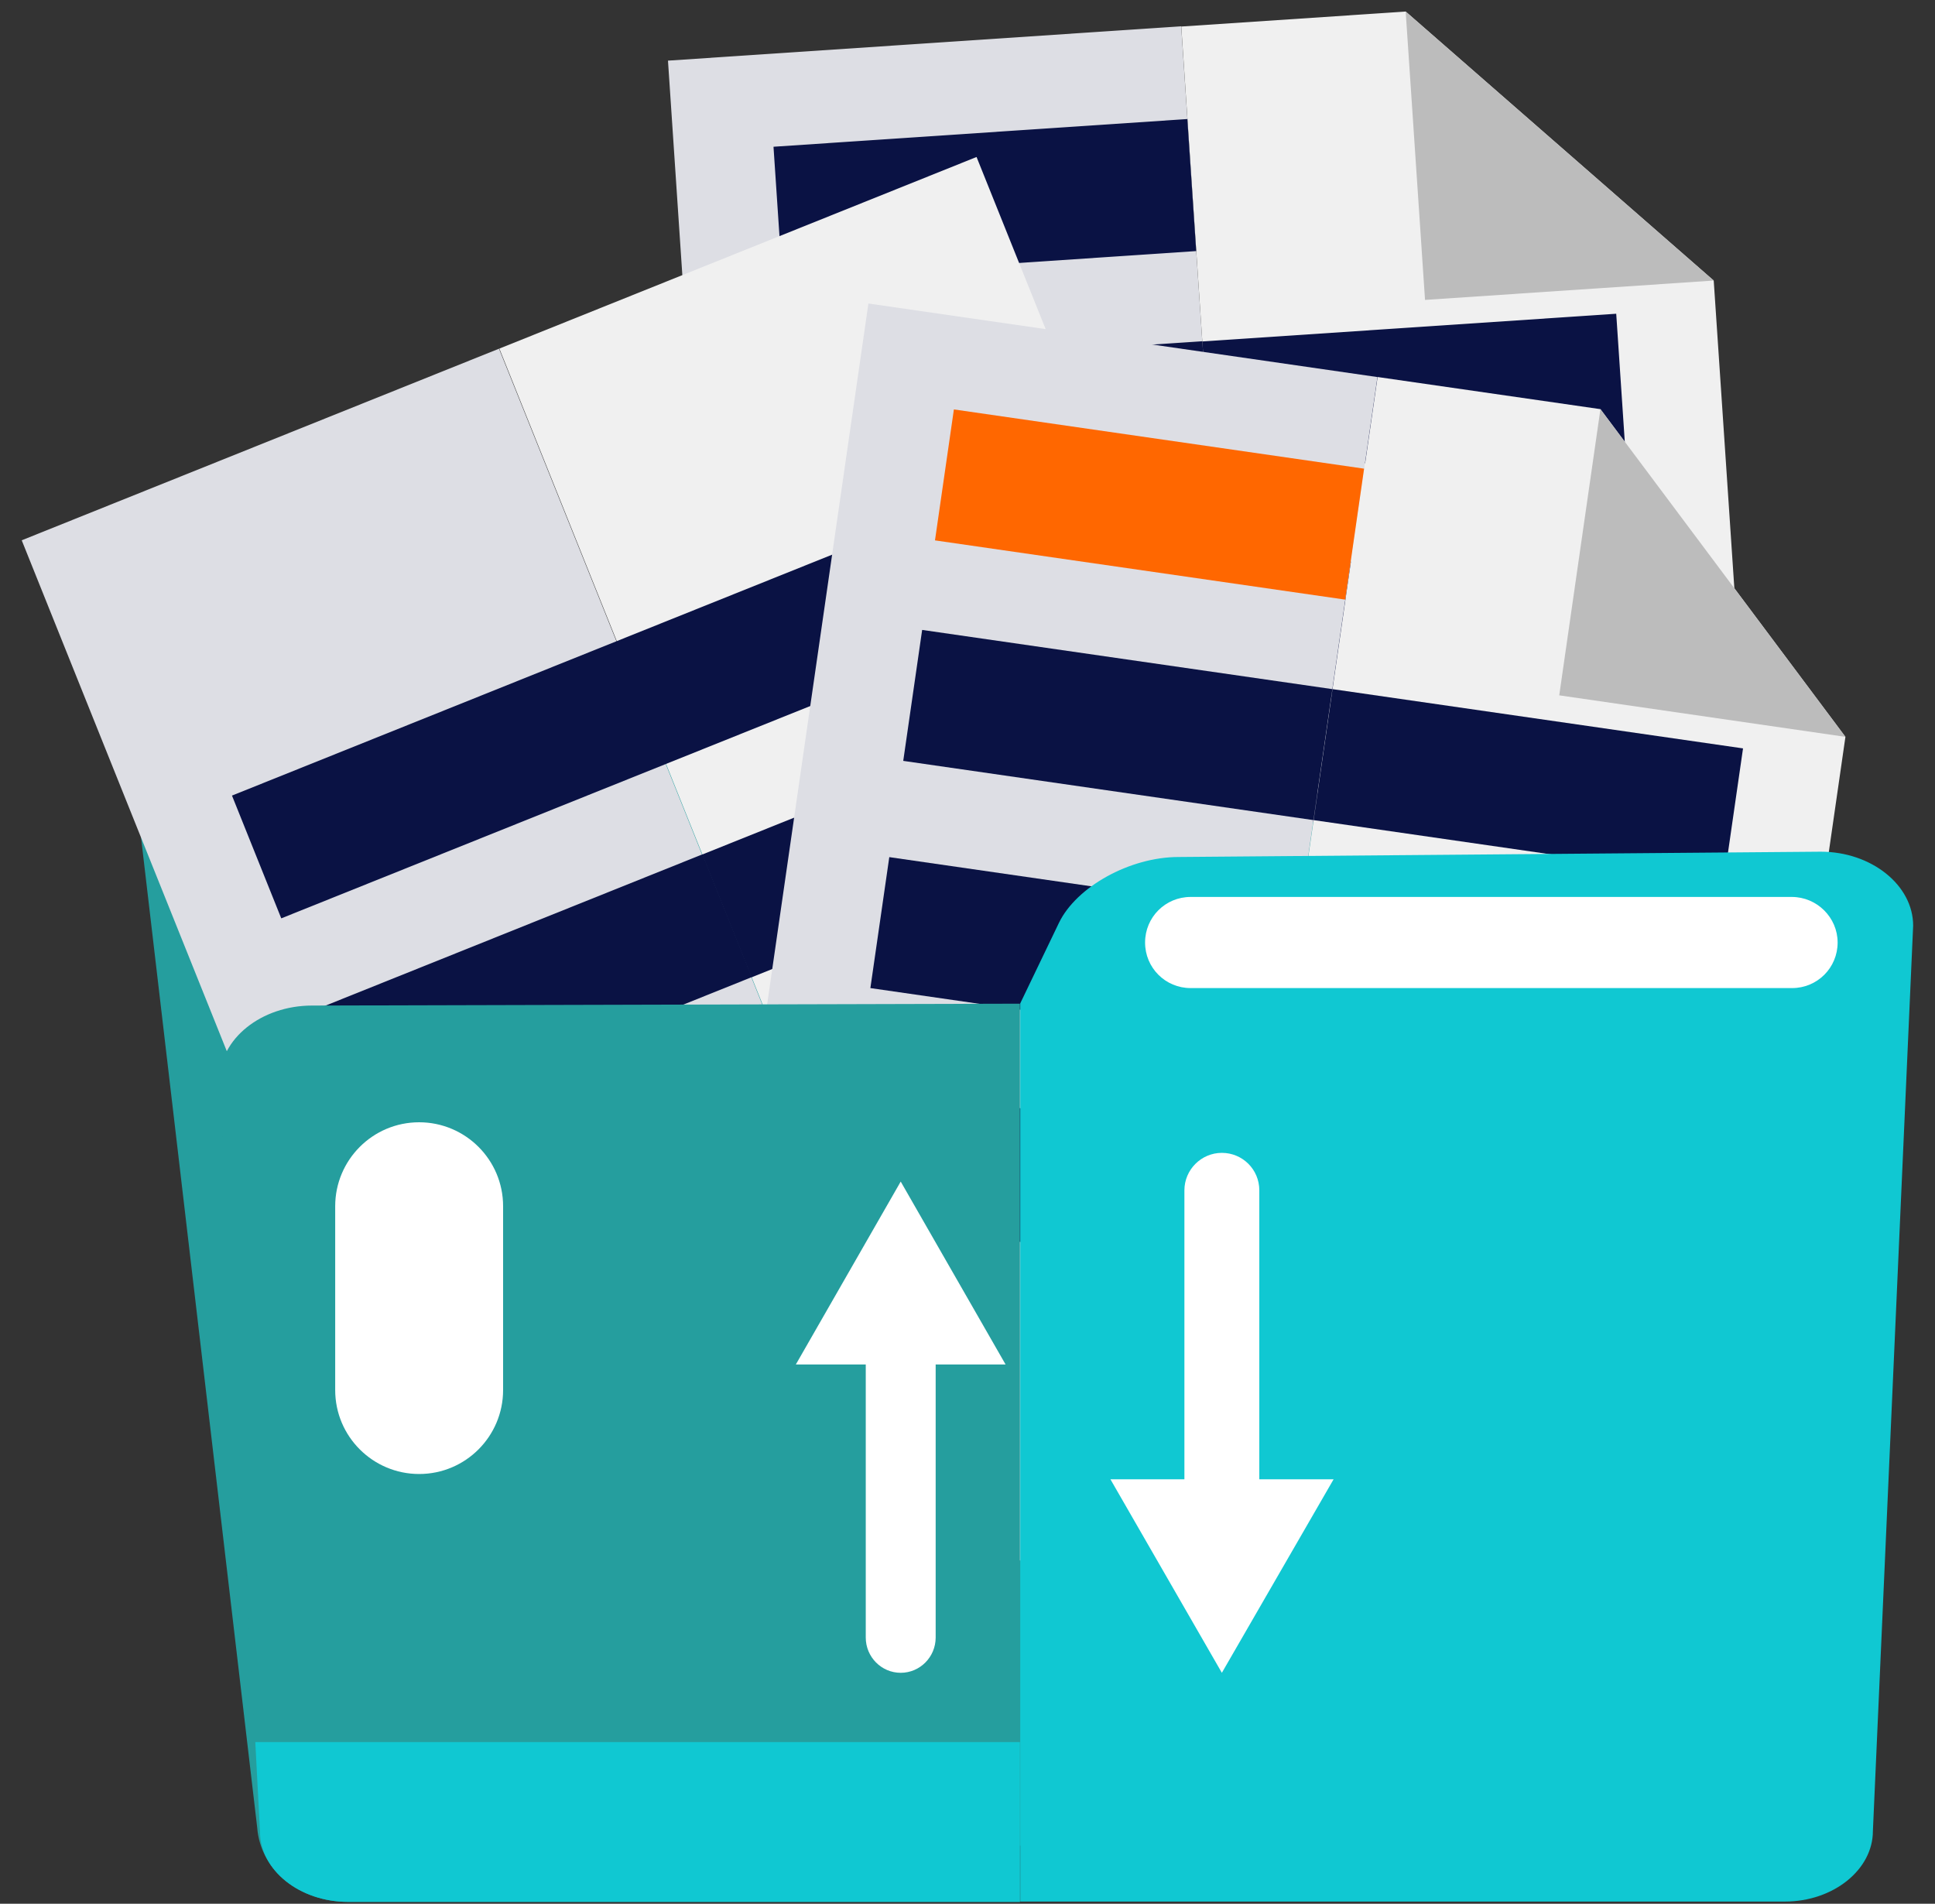
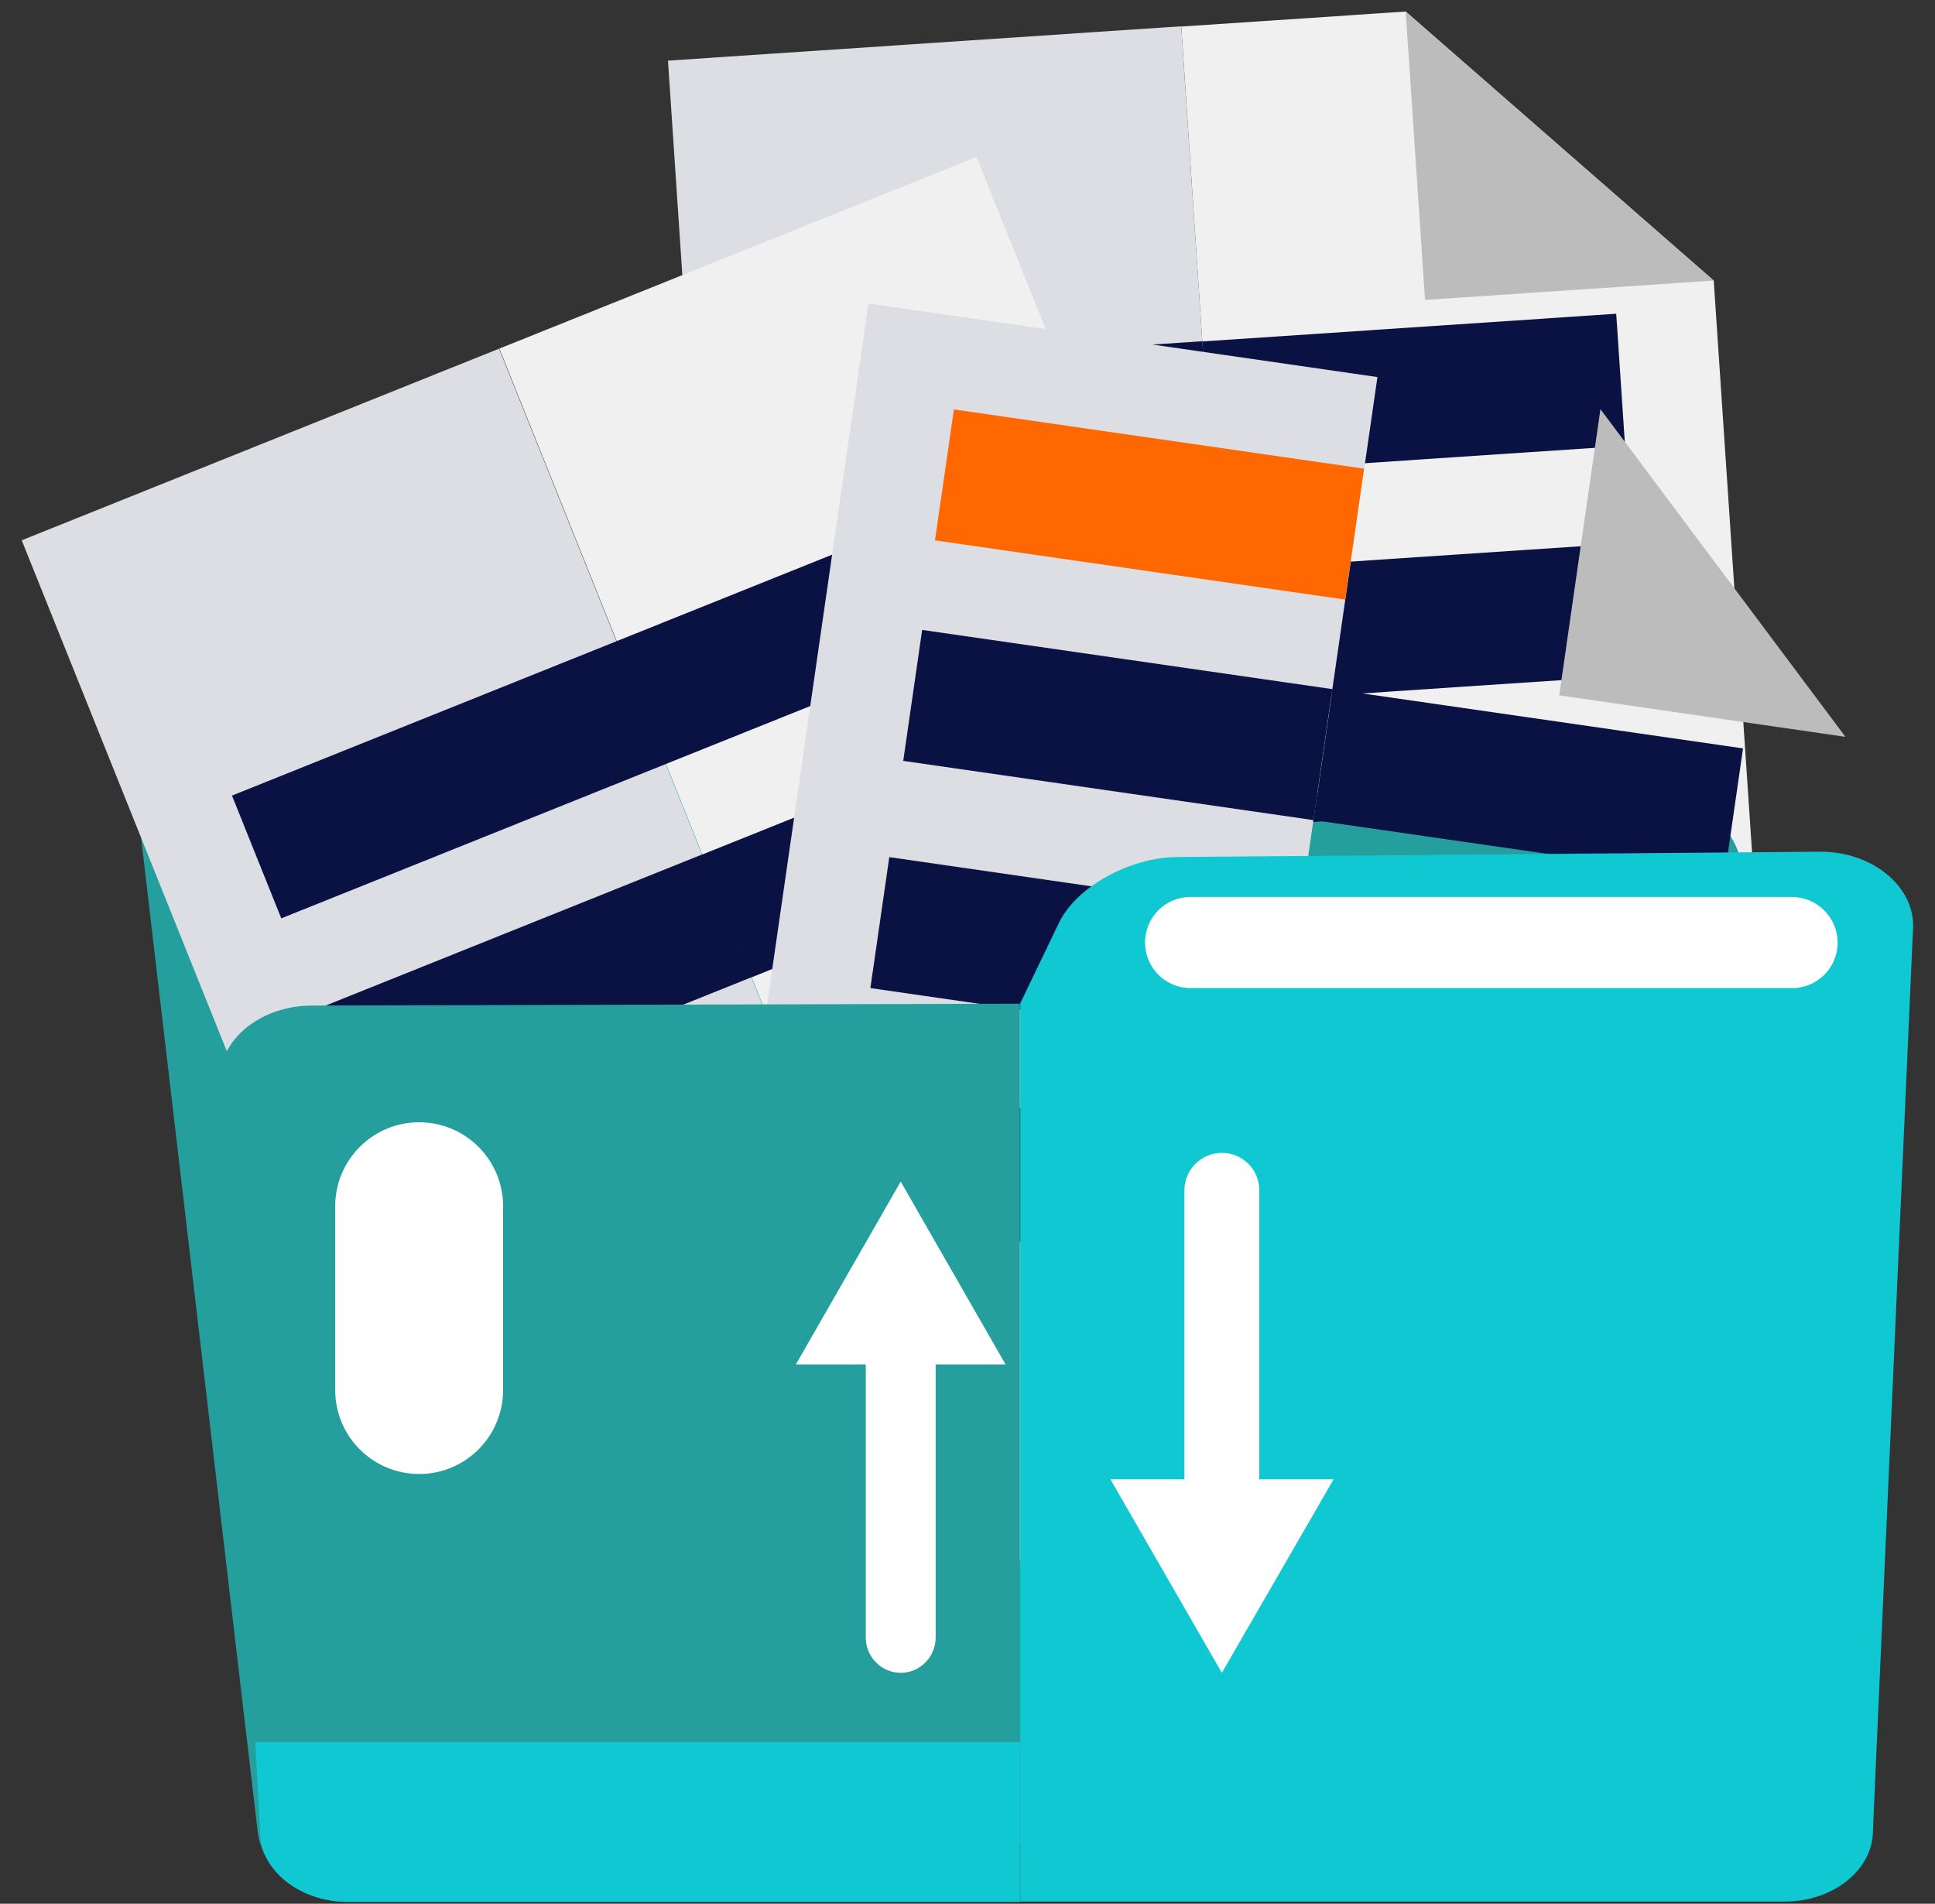
<svg xmlns="http://www.w3.org/2000/svg" width="62" height="61" viewBox="0 0 62 61" fill="none">
  <rect x="0" y="0" width="62" height="61" fill="#333333" stroke="none" />
  <path d="M37.847 0.842L21.403 1.943L24.02 41.027L40.463 39.926L37.847 0.842Z" fill="#DDDEE4" />
  <path d="M56.91 38.83L54.91 8.99L45.04 0.37L37.85 0.85L40.46 39.93L56.91 38.83Z" fill="#F0F0F0" />
  <path d="M45.66 9.61L54.91 8.99L45.04 0.37L45.66 9.61Z" fill="#BCBCBC" />
  <path d="M52.763 24.727L26.251 26.501L26.535 30.732L53.046 28.957L52.763 24.727Z" fill="#0A1244" />
  <path d="M52.275 17.393L39.015 18.28L39.297 22.51L52.558 21.624L52.275 17.393Z" fill="#0A1244" />
  <path d="M39.015 18.284L25.754 19.171L26.038 23.402L39.298 22.514L39.015 18.284Z" fill="#0A1244" />
  <path d="M51.786 10.053L38.525 10.941L38.808 15.171L52.069 14.284L51.786 10.053Z" fill="#0A1244" />
  <path d="M38.524 10.934L25.263 11.82L25.546 16.051L38.807 15.165L38.524 10.934Z" fill="#0A1244" />
-   <path d="M38.044 3.814L24.784 4.702L25.067 8.933L38.328 8.045L38.044 3.814Z" fill="#0A1244" />
  <path d="M7.05 23.66L26.38 22.32C27.84 22.21 29.54 23.13 30.16 24.37L31.55 27.14L52.84 25.52C54.37 25.4 55.71 26.48 55.83 27.93L56.73 54.71C56.84 56.09 55.74 57.31 54.28 57.43L11.08 60.85C9.62 60.97 8.34 59.93 8.24 58.55L4.48 26.5C4.36 25.06 5.52 23.78 7.05 23.66Z" fill="#259E9E" />
  <path d="M15.989 11.173L0.696 17.312L15.287 53.662L30.58 47.523L15.989 11.173Z" fill="#DDDEE4" />
  <path d="M31.29 5.03L42.43 32.78L37.29 44.83L30.59 47.52L16 11.17L31.29 5.03Z" fill="#F0F0F0" />
  <path d="M33.83 36.23L42.43 32.78L37.29 44.83L33.83 36.23Z" fill="#DDDEE4" />
  <path d="M32.09 15.594L7.433 25.492L9.012 29.426L33.669 19.529L32.09 15.594Z" fill="#0A1244" />
  <path d="M34.834 22.431L22.5 27.381L24.079 31.316L36.413 26.367L34.834 22.431Z" fill="#0A1244" />
  <path d="M22.511 27.373L10.178 32.323L11.758 36.258L24.091 31.308L22.511 27.373Z" fill="#0A1244" />
-   <path d="M37.584 29.253L25.251 34.205L26.831 38.14L39.164 33.188L37.584 29.253Z" fill="#0A1244" />
+   <path d="M37.584 29.253L25.251 34.205L39.164 33.188L37.584 29.253Z" fill="#0A1244" />
  <path d="M25.254 34.2L12.921 39.151L14.5 43.086L26.833 38.135L25.254 34.2Z" fill="#0A1244" />
  <path d="M27.914 40.827L15.58 45.776L17.159 49.711L29.493 44.762L27.914 40.827Z" fill="#FF4140" />
  <path d="M27.825 9.725L22.224 48.492L38.534 50.848L44.135 12.082L27.825 9.725Z" fill="#DDDEE4" />
-   <path d="M54.86 53.21L59.13 23.61L51.28 13.11L44.14 12.08L38.54 50.85L54.86 53.21Z" fill="#F0F0F0" />
  <path d="M49.96 22.28L59.13 23.61L51.28 13.11L49.96 22.28Z" fill="#BCBCBC" />
  <path d="M27.444 34.752L26.838 38.949L53.134 42.748L53.74 38.552L27.444 34.752Z" fill="#0A1244" />
  <path d="M41.645 29.368L41.04 33.564L54.193 35.463L54.799 31.267L41.645 29.368Z" fill="#0A1244" />
  <path d="M28.494 27.464L27.888 31.66L41.041 33.56L41.647 29.364L28.494 27.464Z" fill="#0A1244" />
  <path d="M42.696 22.081L42.09 26.278L55.243 28.177L55.849 23.98L42.696 22.081Z" fill="#0A1244" />
  <path d="M29.547 20.184L28.941 24.38L42.085 26.278L42.691 22.081L29.547 20.184Z" fill="#0A1244" />
  <path d="M30.564 13.119L29.958 17.315L43.102 19.213L43.707 15.017L30.564 13.119Z" fill="#FF6700" />
  <path d="M58.34 27.29L37.76 27.46C36.21 27.46 34.49 28.41 33.93 29.57L32.69 32.15V60.93H57.19C58.74 60.93 60.01 59.91 60.01 58.67L61.3 29.66C61.3 28.36 59.96 27.29 58.34 27.29Z" fill="#10C8D2" />
  <path d="M10 32.22C8.37 32.22 7.04 33.29 7.04 34.59L8.33 58.68C8.33 59.92 9.6 60.94 11.15 60.94H32.68V32.16L10 32.22Z" fill="#259E9E" />
  <path d="M8.18 55.82L8.33 58.68C8.33 59.92 9.6 60.94 11.15 60.94H32.68V55.82H8.18Z" fill="#10C8D2" />
  <path d="M58.88 30.2C58.88 31.01 58.23 31.66 57.42 31.66H38.15C37.34 31.66 36.69 31.01 36.69 30.2C36.69 29.39 37.34 28.74 38.15 28.74H57.41C58.22 28.74 58.88 29.4 58.88 30.2Z" fill="white" />
  <path d="M28.86 41.6C28.24 41.6 27.74 42.11 27.74 42.73V52.47C27.74 53.09 28.24 53.6 28.86 53.6C29.48 53.6 29.98 53.09 29.98 52.47V42.73C29.98 42.1 29.48 41.6 28.86 41.6Z" fill="white" />
  <path d="M25.5 43.72L28.86 37.86L32.22 43.72H25.5Z" fill="white" />
  <path d="M39.15 49.65C38.49 49.65 37.95 49.11 37.95 48.45V38.14C37.95 37.48 38.49 36.94 39.15 36.94C39.81 36.94 40.35 37.47 40.35 38.14V48.45C40.35 49.11 39.81 49.65 39.15 49.65Z" fill="white" />
  <path d="M35.58 47.4L39.15 53.6L42.73 47.4H35.58Z" fill="white" />
  <path d="M16.12 44.54C16.12 46.02 14.92 47.23 13.43 47.23C11.95 47.23 10.74 46.03 10.74 44.54V38.65C10.74 37.17 11.94 35.96 13.43 35.96C14.91 35.96 16.12 37.16 16.12 38.65V44.54Z" fill="white" />
</svg>